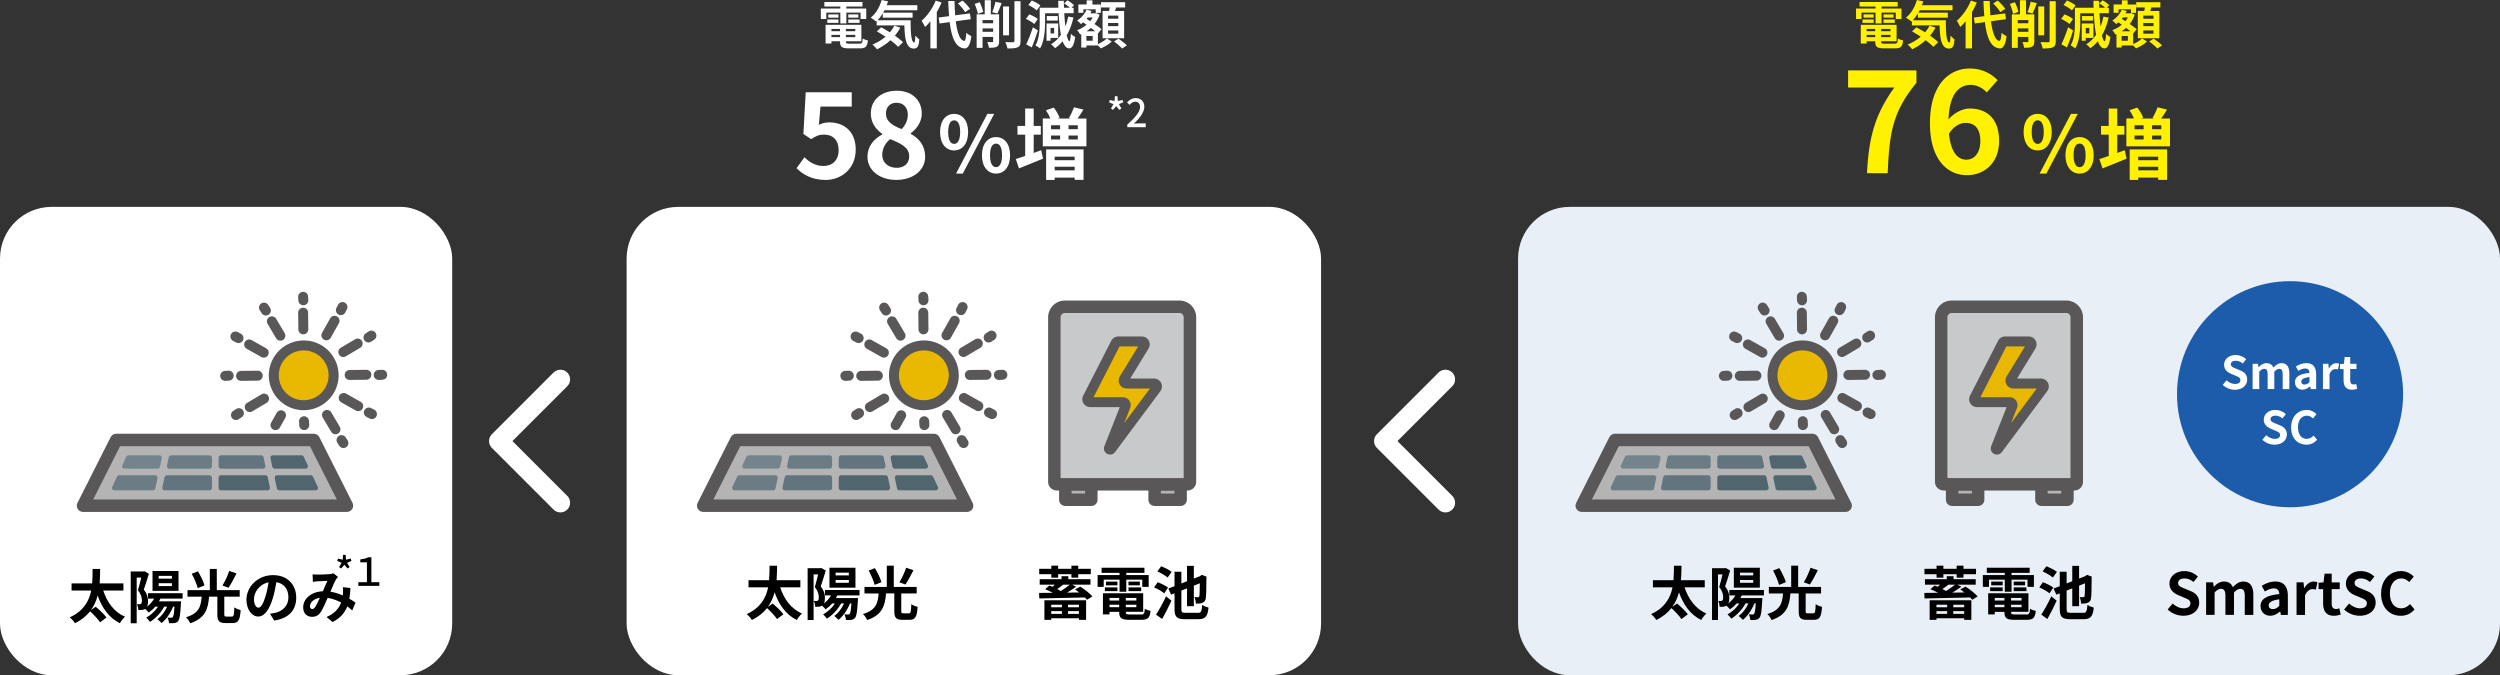
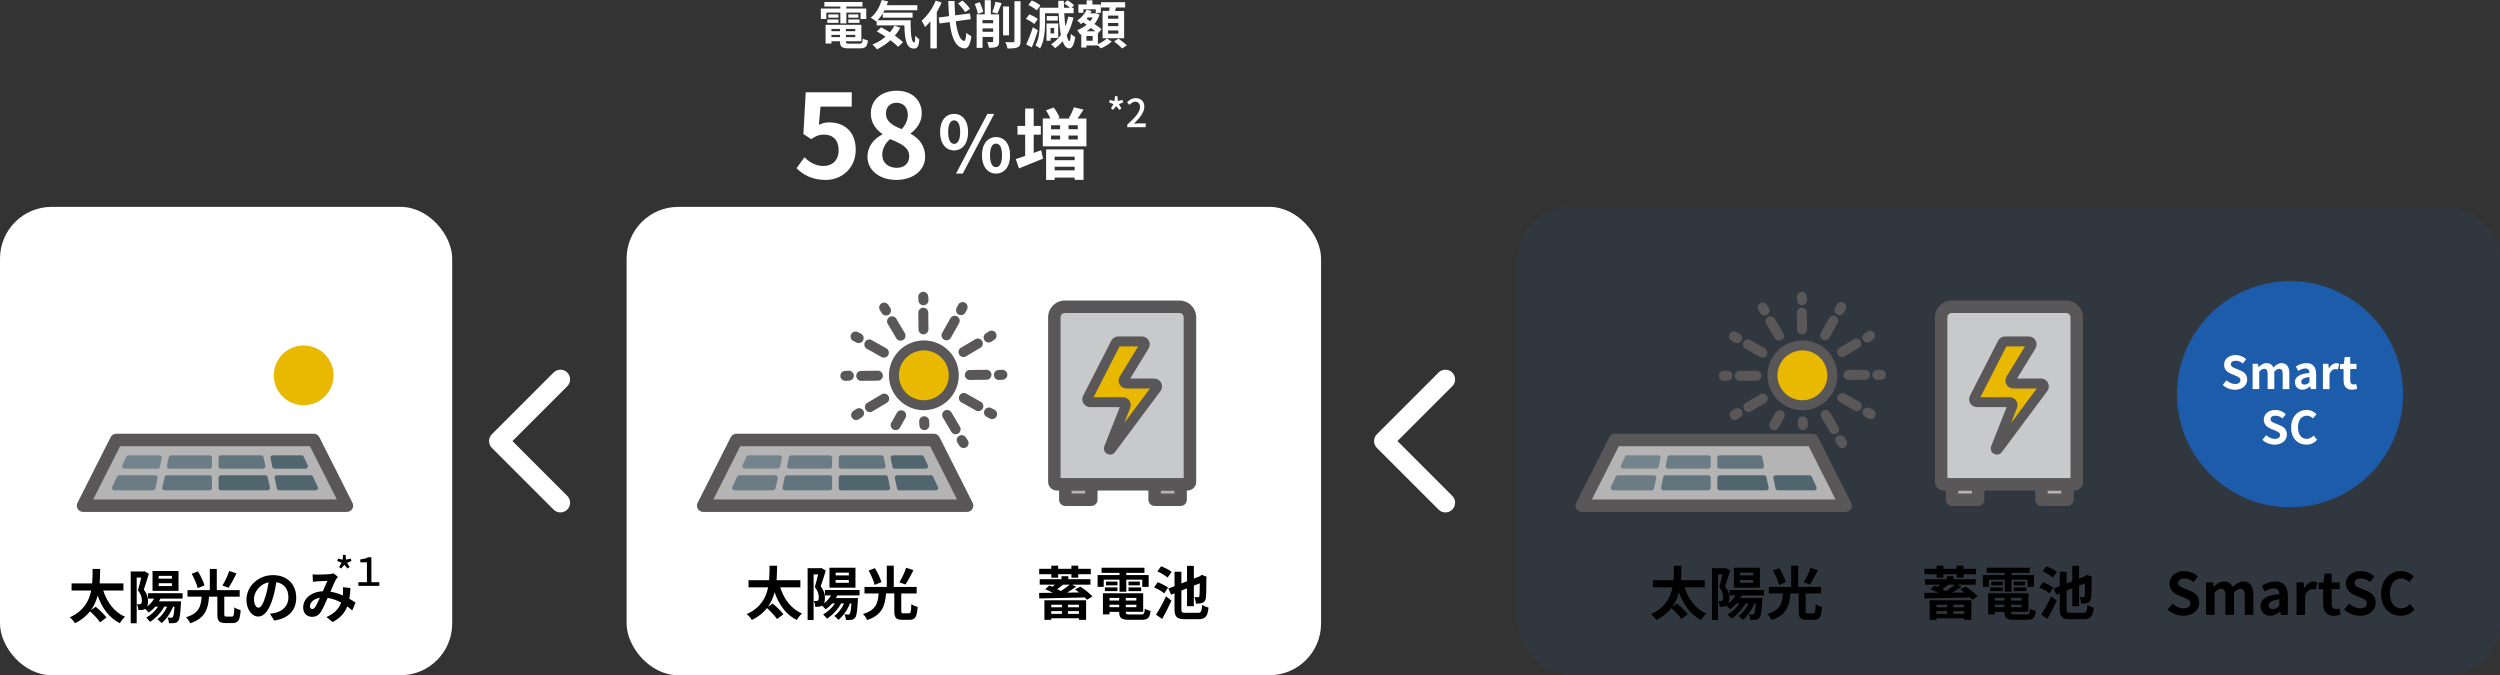
<svg xmlns="http://www.w3.org/2000/svg" id="_レイヤー_2" data-name="レイヤー_2" viewBox="0 0 774 209.05">
  <rect x="0" y="0" width="774" height="209.05" fill="#333333" stroke="none" />
  <defs>
    <style>.cls-1{fill:#51656f}.cls-2{fill:#e9b800}.cls-3{fill:#c8c9ca}.cls-4{fill:#1d5caa}.cls-5{fill:#62747e}.cls-6{fill:#fff}.cls-7{fill:none;stroke:#fff;stroke-linecap:round;stroke-linejoin:round;stroke-width:6px}.cls-8{fill:#6b7c85}.cls-10{fill:#74848c}.cls-11{fill:#b4b4b5}.cls-12{fill:#595757}.cls-13{fill:#fff100}</style>
  </defs>
  <g id="_レイヤー_1-2" data-name="レイヤー_1">
    <path d="M255.81 5.89h-1.68V2.64h6.04v-.61h-4.95V.62h11.8v1.41h-4.99v.61h6.16v3.25h-1.76V3.91h-4.4v3.33h-1.86V3.91h-4.35v1.98Zm10.26 7.62c.8 0 .94-.24 1.06-1.6.38.27 1.1.51 1.58.61-.22 1.92-.74 2.45-2.48 2.45h-3.36c-2.19 0-2.8-.46-2.8-2.14v-.05h-2.66v.7h-1.81V7.67h11.08v5.11h-4.79v.05c0 .59.18.69 1.15.69h3.03Zm-9.94-7.48h3.46v1.04h-3.46V6.03Zm3.46-.56h-3.15V4.45h3.15v1.02Zm-2.18 3.48v.7h2.66v-.7h-2.66Zm2.66 2.54v-.69h-2.66v.69h2.66Zm4.72-2.54h-2.9v.7h2.9v-.7Zm0 2.54v-.69h-2.9v.69h2.9Zm.96-7.04v1.02h-3.12V4.45h3.12Zm-3.12 1.58h3.49v1.04h-3.49V6.03ZM281.94 6.27c-.03 3.84.18 6.87 1.1 6.87.24-.02.3-.85.34-2.14.37.43.85.91 1.23 1.18-.14 2-.48 2.85-1.71 2.85-2.34 0-2.8-3.06-2.9-7.16h-8.58V6.54l-.14.13c-.37-.32-1.26-.93-1.73-1.2 1.59-1.2 2.79-3.27 3.41-5.47l1.98.42c-.13.4-.26.8-.4 1.18H284v1.58h-10.16c-.13.26-.27.51-.42.75h9.12v1.54h-9.24V4.13c-.5.82-1.04 1.54-1.62 2.15h10.24Zm-3.2 2.29c-.48.88-1.04 1.71-1.7 2.48 1.01.69 1.9 1.41 2.53 2.03l-1.52 1.44c-.56-.62-1.41-1.33-2.37-2.06-1.26 1.15-2.69 2.1-4.16 2.82-.3-.4-1.01-1.14-1.42-1.49 1.49-.58 2.87-1.41 4.05-2.42-.91-.61-1.84-1.17-2.69-1.65l1.36-1.25c.83.43 1.76.98 2.67 1.55.56-.64 1.02-1.33 1.41-2.06l1.84.61ZM291.52.78c-.42.98-.91 1.97-1.49 2.95v11.25h-1.98v-8.4c-.54.67-1.09 1.28-1.67 1.79-.18-.45-.72-1.47-1.06-1.94 1.73-1.47 3.41-3.83 4.37-6.24l1.82.59Zm4.39 5.8c.45 3.55 1.3 5.92 2.58 6.08.37.03.56-.77.69-2.54.35.42 1.2.9 1.55 1.09-.4 3.09-1.26 3.83-2.16 3.78-2.71-.26-3.97-3.27-4.54-8.15l-3.15.43-.27-1.84 3.23-.43c-.11-1.44-.21-3.01-.26-4.69h1.94c.03 1.57.1 3.07.21 4.43l4.56-.59.27 1.79-4.64.64Zm2.87-2.83c-.4-.75-1.36-1.87-2.19-2.69l1.42-.88c.85.77 1.84 1.82 2.31 2.58l-1.54.99ZM302.75 4.29c-.14-.82-.58-2.13-.99-3.07l1.55-.54c.46.94.91 2.19 1.09 3.01l-1.65.61Zm6.57 8.5c0 .88-.16 1.38-.74 1.68-.54.29-1.3.32-2.42.32-.06-.51-.29-1.3-.51-1.78.62.03 1.31.03 1.54.03.21-.02.29-.08.29-.29v-1.31h-3.28v3.38h-1.83V4.43h2.5V.06h1.89v4.37h2.56v8.36Zm-5.13-6.58v.99h3.28v-.99h-3.28Zm3.29 3.63V8.8h-3.28v1.04h3.28Zm-.29-6.05c.38-.9.8-2.26 1.01-3.25l1.89.42c-.42 1.17-.91 2.42-1.31 3.23l-1.58-.4Zm5.2 7.14h-1.84V2h1.84v8.93ZM315.96.37v12.31c0 1.12-.22 1.63-.88 1.95-.66.32-1.73.38-3.18.37-.08-.54-.37-1.42-.66-1.97 1.04.05 2.07.05 2.4.05.3-.02.43-.11.43-.42V.37h1.89ZM320.19 7.44c-.53-.51-1.67-1.18-2.56-1.58l1.04-1.41c.91.35 2.06.94 2.64 1.46l-1.12 1.54Zm1.14 1.97c-.54 1.76-1.23 3.67-1.89 5.27l-1.73-.94c.61-1.28 1.47-3.39 2.08-5.31l1.54.99Zm-.37-6.19c-.53-.53-1.67-1.25-2.59-1.66l1.07-1.41c.9.38 2.08 1.02 2.66 1.54l-1.14 1.54Zm11.38 2.21c-.48 2.08-1.17 3.92-2.08 5.49.26 1.12.53 1.79.82 1.81.22.02.38-.8.46-2.27.3.37 1.04.83 1.34.98-.4 2.91-1.18 3.54-1.84 3.54-.88-.02-1.55-.8-2.05-2.22-.69.83-1.47 1.55-2.34 2.16-.26-.32-.88-.93-1.25-1.22a9.945 9.945 0 0 0 3.06-2.93c-.35-1.78-.58-4.05-.7-6.67h-4.21v2.79c0 2.4-.22 5.89-1.57 8.13-.3-.3-1.02-.78-1.42-.96 1.22-2.06 1.33-5.01 1.33-7.17V2.4h5.79c-.03-.7-.05-1.42-.06-2.16h1.75c0 .74.02 1.46.05 2.16h1.81c-.46-.45-1.15-.98-1.78-1.34l1.02-.96c.72.4 1.63 1.04 2.05 1.54l-.78.77h.66v1.68h-2.9c.08 1.49.19 2.86.34 4.07.37-.93.66-1.94.88-3.03l1.63.3Zm-7.09 6.32v.86H324V7.26h3.62v4.48h-2.37Zm2.24-5.38h-3.41V4.98h3.41v1.39Zm-2.24 2.27v1.71h1.11V8.64h-1.11ZM339.91 13.65c1.06-.43 2.18-1.17 2.75-1.76l1.54.96c-.83.82-2.24 1.66-3.41 2.13-.21-.26-.56-.61-.88-.91h-3.55v.64h-1.6v-4.15l-.34.14c-.21-.42-.62-1.06-.96-1.36 1.06-.37 2.06-.94 2.95-1.68l-1.06-.74c-.22.19-.45.38-.69.54-.26-.3-.85-.88-1.2-1.1 1.25-.78 2.35-2 2.93-3.35l1.55.38c-.11.26-.22.5-.37.74h1.49l.29-.08 1.07.5a9.528 9.528 0 0 1-1.57 2.88c.85.58 1.63 1.15 2.16 1.6l-1.07 1.33-.03-.03v3.31Zm-4.5-9.68h-1.54V1.39h2.56V.1h1.78v1.3h2.61v2.58h-1.58v-1.1h-3.83v1.1Zm2.88 7.17h-1.94v1.47h1.94v-1.47Zm.8-1.47c-.4-.32-.88-.67-1.36-1.04-.42.38-.86.74-1.34 1.04h2.71Zm-2.34-4.26c-.11.14-.22.27-.34.42l1.11.72c.3-.35.56-.74.78-1.14h-1.55Zm6.62-2.02.19-1.09h-2.69V.69h7.48v1.62h-2.77c-.13.38-.26.75-.38 1.09h2.83v8.44h-6.67V3.39h2.02Zm2.86 1.43h-3.17v.98h3.17v-.98Zm0 2.29h-3.17v.98h3.17v-.98Zm0 2.32h-3.17v.99h3.17v-.99Zm.05 2.54c.85.59 2.02 1.47 2.59 2.08l-1.47.98c-.51-.61-1.63-1.55-2.5-2.19l1.38-.86Z" class="cls-6" />
-     <path d="M576.31 5.89h-1.68V2.64h6.04v-.61h-4.95V.62h11.8v1.41h-4.99v.61h6.16v3.25h-1.76V3.91h-4.4v3.33h-1.86V3.91h-4.35v1.98Zm10.26 7.62c.8 0 .94-.24 1.06-1.6.38.27 1.1.51 1.58.61-.22 1.92-.74 2.45-2.48 2.45h-3.36c-2.19 0-2.8-.46-2.8-2.14v-.05h-2.66v.7h-1.81V7.67h11.08v5.11h-4.79v.05c0 .59.18.69 1.15.69h3.03Zm-9.94-7.48h3.46v1.04h-3.46V6.03Zm3.46-.56h-3.15V4.45h3.15v1.02Zm-2.18 3.48v.7h2.66v-.7h-2.66Zm2.66 2.54v-.69h-2.66v.69h2.66Zm4.72-2.54h-2.9v.7h2.9v-.7Zm0 2.54v-.69h-2.9v.69h2.9Zm.96-7.04v1.02h-3.12V4.45h3.12Zm-3.12 1.58h3.49v1.04h-3.49V6.03ZM602.44 6.27c-.03 3.84.18 6.87 1.1 6.87.24-.02.3-.85.34-2.14.37.43.85.91 1.23 1.18-.14 2-.48 2.85-1.71 2.85-2.34 0-2.8-3.06-2.9-7.16h-8.58V6.54l-.14.13c-.37-.32-1.26-.93-1.73-1.2 1.59-1.2 2.79-3.27 3.41-5.47l1.98.42c-.13.4-.26.8-.4 1.18h9.46v1.58h-10.16c-.13.26-.27.51-.42.75h9.12v1.54h-9.24V4.13c-.5.82-1.04 1.54-1.62 2.15h10.24Zm-3.2 2.29c-.48.88-1.04 1.71-1.7 2.48 1.01.69 1.9 1.41 2.53 2.03l-1.52 1.44c-.56-.62-1.41-1.33-2.37-2.06-1.26 1.15-2.69 2.1-4.16 2.82-.3-.4-1.01-1.14-1.42-1.49 1.49-.58 2.87-1.41 4.05-2.42-.91-.61-1.84-1.17-2.69-1.65l1.36-1.25c.83.43 1.76.98 2.67 1.55.56-.64 1.02-1.33 1.41-2.06l1.84.61ZM612.02.78c-.42.98-.91 1.97-1.49 2.95v11.25h-1.98v-8.4c-.54.67-1.09 1.28-1.67 1.79-.18-.45-.72-1.47-1.06-1.94 1.73-1.47 3.41-3.83 4.37-6.24l1.82.59Zm4.39 5.8c.45 3.55 1.3 5.92 2.58 6.08.37.03.56-.77.69-2.54.35.42 1.2.9 1.55 1.09-.4 3.09-1.26 3.83-2.16 3.78-2.71-.26-3.97-3.27-4.54-8.15l-3.15.43-.27-1.84 3.23-.43c-.11-1.44-.21-3.01-.26-4.69h1.94c.03 1.57.1 3.07.21 4.43l4.56-.59.27 1.79-4.64.64Zm2.87-2.83c-.4-.75-1.36-1.87-2.19-2.69l1.42-.88c.85.77 1.84 1.82 2.31 2.58l-1.54.99ZM623.25 4.29c-.14-.82-.58-2.13-.99-3.07l1.55-.54c.46.94.91 2.19 1.09 3.01l-1.65.61Zm6.57 8.5c0 .88-.16 1.38-.74 1.68-.54.29-1.3.32-2.42.32-.06-.51-.29-1.3-.51-1.78.62.03 1.31.03 1.54.03.21-.02.29-.08.29-.29v-1.31h-3.28v3.38h-1.83V4.43h2.5V.06h1.89v4.37h2.56v8.36Zm-5.13-6.58v.99h3.28v-.99h-3.28Zm3.29 3.63V8.8h-3.28v1.04h3.28Zm-.29-6.05c.38-.9.8-2.26 1.01-3.25l1.89.42c-.42 1.17-.91 2.42-1.31 3.23l-1.58-.4Zm5.2 7.14h-1.84V2h1.84v8.93ZM636.46.37v12.31c0 1.12-.22 1.63-.88 1.95-.66.32-1.73.38-3.18.37-.08-.54-.37-1.42-.66-1.97 1.04.05 2.07.05 2.4.05.3-.02.43-.11.43-.42V.37h1.89ZM640.69 7.44c-.53-.51-1.67-1.18-2.56-1.58l1.04-1.41c.91.35 2.06.94 2.64 1.46l-1.12 1.54Zm1.14 1.97c-.54 1.76-1.23 3.67-1.89 5.27l-1.73-.94c.61-1.28 1.47-3.39 2.08-5.31l1.54.99Zm-.37-6.19c-.53-.53-1.67-1.25-2.59-1.66l1.07-1.41c.9.38 2.08 1.02 2.66 1.54l-1.14 1.54Zm11.38 2.21c-.48 2.08-1.17 3.92-2.08 5.49.26 1.12.53 1.79.82 1.81.22.02.38-.8.46-2.27.3.37 1.04.83 1.34.98-.4 2.91-1.18 3.54-1.84 3.54-.88-.02-1.55-.8-2.05-2.22-.69.83-1.47 1.55-2.34 2.16-.26-.32-.88-.93-1.25-1.22a9.945 9.945 0 0 0 3.06-2.93c-.35-1.78-.58-4.05-.7-6.67h-4.21v2.79c0 2.4-.22 5.89-1.57 8.13-.3-.3-1.02-.78-1.42-.96 1.22-2.06 1.33-5.01 1.33-7.17V2.4h5.79c-.03-.7-.05-1.42-.06-2.16h1.75c0 .74.02 1.46.05 2.16h1.81c-.46-.45-1.15-.98-1.78-1.34l1.02-.96c.72.4 1.63 1.04 2.05 1.54l-.78.77h.66v1.68H650c.08 1.49.19 2.86.34 4.07.37-.93.66-1.94.88-3.03l1.63.3Zm-7.09 6.32v.86h-1.25V7.26h3.62v4.48h-2.37Zm2.24-5.38h-3.41V4.98h3.41v1.39Zm-2.24 2.27v1.71h1.11V8.64h-1.11ZM660.41 13.65c1.06-.43 2.18-1.17 2.75-1.76l1.54.96c-.83.82-2.24 1.66-3.41 2.13-.21-.26-.56-.61-.88-.91h-3.55v.64h-1.6v-4.15l-.34.14c-.21-.42-.62-1.06-.96-1.36 1.06-.37 2.06-.94 2.95-1.68l-1.06-.74c-.22.19-.45.38-.69.54-.26-.3-.85-.88-1.2-1.1 1.25-.78 2.35-2 2.93-3.35l1.55.38c-.11.26-.22.5-.37.74h1.49l.29-.08 1.07.5a9.528 9.528 0 0 1-1.57 2.88c.85.58 1.63 1.15 2.16 1.6l-1.07 1.33-.03-.03v3.31Zm-4.5-9.68h-1.54V1.39h2.56V.1h1.78v1.3h2.61v2.58h-1.58v-1.1h-3.83v1.1Zm2.88 7.17h-1.94v1.47h1.94v-1.47Zm.8-1.47c-.4-.32-.88-.67-1.36-1.04-.42.38-.86.74-1.34 1.04h2.71Zm-2.34-4.26c-.11.14-.22.27-.34.42l1.11.72c.3-.35.56-.74.78-1.14h-1.55Zm6.62-2.02.19-1.09h-2.69V.69h7.48v1.62h-2.77c-.13.38-.26.75-.38 1.09h2.83v8.44h-6.67V3.39h2.02Zm2.86 1.43h-3.17v.98h3.17v-.98Zm0 2.29h-3.17v.98h3.17v-.98Zm0 2.32h-3.17v.99h3.17v-.99Zm.05 2.54c.85.59 2.02 1.47 2.59 2.08l-1.47.98c-.51-.61-1.63-1.55-2.5-2.19l1.38-.86ZM586.49 27.09h-14.32V21.8h21.16v3.83c-7.4 9.03-8.38 15.52-8.9 27.99h-6.41c.56-11.05 2.41-18.1 8.47-26.53ZM615.08 28.6c-1.12-1.29-3.05-2.32-4.9-2.32-3.65 0-6.66 2.75-6.92 10.71 1.72-2.11 4.47-3.4 6.54-3.4 5.33 0 9.12 3.18 9.12 10.02s-4.56 10.62-9.97 10.62c-6.06 0-11.44-4.86-11.44-16.08 0-11.87 5.89-16.94 12.3-16.94 3.87 0 6.71 1.63 8.64 3.61l-3.35 3.78Zm-1.98 15c0-3.78-1.76-5.55-4.51-5.55-1.72 0-3.61.9-5.2 3.35.6 5.8 2.75 8.04 5.42 8.04 2.36 0 4.3-1.98 4.3-5.85ZM626.52 40.88c0-3.58 1.8-5.62 4.34-5.62s4.34 2.04 4.34 5.62-1.78 5.69-4.34 5.69-4.34-2.11-4.34-5.69Zm6.22 0c0-2.62-.82-3.62-1.87-3.62s-1.85 1.01-1.85 3.62.82 3.67 1.85 3.67 1.87-1.06 1.87-3.67Zm8.42-5.62h2.11l-9.72 18.48h-2.09l9.7-18.48Zm-1.68 12.82c0-3.58 1.82-5.64 4.37-5.64s4.34 2.06 4.34 5.64-1.8 5.66-4.34 5.66-4.37-2.11-4.37-5.66Zm6.22 0c0-2.64-.79-3.62-1.85-3.62s-1.87.98-1.87 3.62.82 3.67 1.87 3.67 1.85-1.08 1.85-3.67ZM655.49 47.36c.77-.29 1.56-.58 2.33-.86l.58 2.62c-2.52 1.03-5.28 2.16-7.46 3.02l-.98-2.9c.82-.24 1.8-.58 2.9-.96V41.7h-2.38v-2.71h2.38v-5.38h2.64v5.38h2.21v2.71h-2.21v5.66Zm16.34-10.68v8.62h-13.51v-8.62h2.35c-.34-.79-.86-1.78-1.37-2.54l2.42-.84c.74.96 1.49 2.28 1.8 3.17l-.6.22h4.01l-.53-.17c.58-.91 1.22-2.3 1.58-3.31l2.93.72c-.62 1.01-1.25 1.97-1.82 2.76h2.74Zm-12.48 9.57h11.59v9.43h-2.76v-.7h-6.19v.72h-2.64v-9.46Zm1.51-7.46v1.22h2.81v-1.22h-2.81Zm0 4.39h2.81v-1.22h-2.81v1.22Zm1.13 5.33v1.08h6.19v-1.08h-6.19Zm6.2 4.22v-1.1H662v1.1h6.19Zm.95-13.94h-2.86v1.22h2.86v-1.22Zm0 3.17h-2.86v1.22h2.86v-1.22Z" class="cls-13" />
    <path d="m173.5 155.64-19.09-19.09 19.09-19.09M447.5 155.64l-19.09-19.09 19.09-19.09" class="cls-7" />
    <rect width="140" height="145" y="64.05" class="cls-6" rx="16" ry="16" />
    <path d="M31.96 182.83c1.19 3.64 3.38 6.66 6.75 8.12-.54.47-1.26 1.37-1.6 2-3.38-1.69-5.49-4.7-6.88-8.57-.41 1.57-1.06 3.11-2.07 4.5l1.48-1.03c1.13.95 2.65 2.38 3.33 3.33l-1.98 1.48c-.61-.94-1.96-2.36-3.1-3.4-1.12 1.42-2.63 2.7-4.7 3.69-.32-.59-.99-1.35-1.6-1.82 4.3-1.93 6-5.06 6.64-8.3h-6.07v-2.21h6.37c.14-1.57.13-3.1.14-4.47h2.34c-.02 1.39-.04 2.9-.16 4.47h7.36v2.21h-6.27ZM49.67 185.32c-.13.29-.29.58-.45.85h6.84l-.05.72c-.18 3.46-.41 4.88-.86 5.38-.32.41-.67.54-1.1.63-.4.05-1.04.07-1.73.05-.02-.56-.22-1.3-.47-1.76.5.05.92.07 1.15.07s.36-.04.5-.22c.22-.25.38-1.12.52-3.22h-.43c-.83 2.07-2.11 3.89-3.55 5.08-.29-.32-.95-.9-1.31-1.19 1.26-.92 2.32-2.32 3.01-3.89h-.9c-1.04 1.94-2.7 3.64-4.39 4.72-.25-.32-.83-1.03-1.17-1.33 1.44-.79 2.75-2 3.64-3.38h-.86c-.61.72-1.3 1.33-2.02 1.82-.23-.29-.72-.79-1.1-1.13-.27.16-.58.25-.95.32-.31.04-.72.05-1.15.04-.02-.5-.18-1.31-.47-1.82.32.02.58.02.79.02.2-.02.36-.05.5-.16.2-.14.27-.5.27-1.01 0-.83-.23-1.94-1.24-3.15.36-1.13.74-2.7 1.03-3.93h-1.4v14.13h-1.85v-16.04h3.91l.31-.09 1.4.81c-.47 1.53-1.06 3.49-1.57 4.9 1.08 1.37 1.31 2.57 1.31 3.62 0 .68-.09 1.22-.27 1.64.86-.68 1.62-1.51 2.16-2.47h-1.89v-1.67h10.71v1.67h-6.86Zm5.6-2.38h-8.05v-6.16h8.05v6.16Zm-2.05-4.65h-4.09v.86h4.09v-.86Zm0 2.27h-4.09v.88h4.09v-.88ZM71.79 190.88c.58 0 .68-.4.76-2.84.47.36 1.4.72 1.96.86-.22 3.15-.76 4-2.54 4h-2.14c-2.04 0-2.54-.68-2.54-2.74v-5.44h-2.56c-.31 3.78-1.13 6.66-5.85 8.25-.23-.58-.81-1.44-1.3-1.87 4.12-1.22 4.61-3.44 4.86-6.37h-4.39v-2.02h6.91v-6.57h2.16v6.57h7.09v2.02h-4.77v5.42c0 .63.09.74.68.74h1.66Zm-10.58-8.8c-.27-1.17-1.08-3.02-1.85-4.45l1.93-.74c.81 1.35 1.71 3.13 2.02 4.36l-2.09.83Zm12.01-4.54c-.81 1.6-1.71 3.33-2.48 4.43l-1.87-.7c.76-1.21 1.64-3.08 2.09-4.5l2.27.77ZM83.58 190.02c.68-.09 1.19-.18 1.66-.29 2.29-.54 4.05-2.18 4.05-4.77s-1.33-4.3-3.73-4.72c-.25 1.51-.56 3.17-1.06 4.84-1.06 3.6-2.61 5.8-4.56 5.8s-3.64-2.18-3.64-5.19c0-4.11 3.58-7.63 8.21-7.63s7.2 3.08 7.2 6.97-2.3 6.41-6.81 7.09l-1.33-2.11Zm-1.38-5.41c.41-1.31.74-2.84.95-4.32-2.95.61-4.52 3.21-4.52 5.17 0 1.8.72 2.68 1.39 2.68.74 0 1.46-1.12 2.18-3.53ZM109.04 188.99c-.47-.41-.99-.85-1.53-1.24-.79 2.02-2.14 3.58-4.52 4.83l-1.91-1.55c2.7-1.15 3.94-2.86 4.54-4.48-1.26-.68-2.67-1.22-4.18-1.44-.67 1.53-1.44 3.3-2.07 4.29-.7 1.08-1.55 1.57-2.77 1.57-1.57 0-2.74-1.08-2.74-2.88 0-2.75 2.5-4.88 6.09-5.04.5-1.15 1.01-2.36 1.42-3.21-.7.02-2.23.07-3.04.13-.38.02-1.01.09-1.46.16l-.09-2.3c.47.05 1.08.07 1.48.07 1.01 0 2.92-.07 3.75-.14.43-.04.9-.14 1.21-.27l1.42 1.12c-.25.27-.45.5-.59.76-.47.76-1.12 2.3-1.75 3.82 1.39.22 2.68.65 3.83 1.15.02-.22.04-.41.05-.61.04-.68.05-1.37-.02-1.94l2.34.27c-.07 1.19-.16 2.3-.34 3.31.74.41 1.39.85 1.91 1.19l-1.03 2.47Zm-10.02-3.91c-1.98.31-3.06 1.51-3.06 2.63 0 .5.31.85.67.85s.61-.16.94-.61c.45-.67.95-1.76 1.46-2.86Z" />
    <circle cx="94.02" cy="116.2" r="9.25" class="cls-2" transform="rotate(-23 94.034 116.206)" />
-     <path d="M94.01 127c-1.34 0-2.71-.25-4.03-.79a10.72 10.72 0 0 1-5.89-5.79 10.705 10.705 0 0 1-.07-8.26c2.23-5.52 8.53-8.2 14.06-5.97a10.72 10.72 0 0 1 5.89 5.79c1.13 2.65 1.15 5.59.07 8.26-1.7 4.2-5.75 6.75-10.02 6.75Zm.02-18.51c-3.05 0-5.95 1.82-7.16 4.82-.77 1.91-.75 4.01.05 5.9.8 1.9 2.3 3.37 4.21 4.14 3.94 1.59 8.45-.32 10.04-4.26.77-1.91.75-4.01-.05-5.9-.8-1.9-2.3-3.37-4.21-4.14-.94-.38-1.92-.56-2.88-.56Zm-8.59 4.24ZM93.91 103.51c-.84 0-1.53-.68-1.54-1.52l-.06-5.16c0-.85.67-1.55 1.52-1.56.86-.02 1.55.67 1.56 1.52l.06 5.16c0 .85-.67 1.55-1.52 1.56h-.02ZM93.91 94.51c-.81 0-1.49-.64-1.54-1.46l-.06-1.08a1.542 1.542 0 0 1 3.08-.16l.06 1.08c.05.85-.61 1.58-1.46 1.62h-.08ZM86.81 105.47c-.53 0-1.04-.27-1.33-.76l-2.63-4.44c-.43-.73-.19-1.68.54-2.11.73-.43 1.68-.19 2.11.54l2.63 4.44c.43.73.19 1.68-.54 2.11-.25.15-.52.22-.78.22ZM82.32 97.68c-.5 0-1-.25-1.29-.7l-.59-.91c-.46-.71-.26-1.67.45-2.13.71-.46 1.67-.26 2.13.45l.59.91c.46.71.26 1.67-.45 2.13-.26.17-.55.25-.84.25ZM81.64 110.72c-.26 0-.52-.06-.75-.2l-4.5-2.53a1.544 1.544 0 0 1-.59-2.1c.42-.74 1.36-1.01 2.1-.59l4.5 2.53a1.544 1.544 0 0 1-.76 2.89ZM73.85 106.22c-.23 0-.47-.05-.7-.17l-.96-.49a1.545 1.545 0 0 1-.68-2.07c.39-.76 1.31-1.06 2.07-.68l.96.49c.76.39 1.06 1.31.68 2.07-.27.54-.81.84-1.38.84ZM74.63 117.91c-.84 0-1.53-.68-1.54-1.52 0-.85.67-1.55 1.52-1.56l5.16-.06c.84-.02 1.55.67 1.56 1.52 0 .85-.67 1.55-1.52 1.56l-5.16.06h-.02ZM69.72 117.91c-.81 0-1.49-.64-1.54-1.46-.05-.85.61-1.58 1.46-1.62l1.08-.06c.84-.04 1.58.61 1.62 1.46.05.85-.61 1.58-1.46 1.62l-1.08.06h-.08ZM77.32 127.58a1.544 1.544 0 0 1-.79-2.87l4.44-2.63c.73-.43 1.68-.19 2.11.54.43.73.19 1.68-.54 2.11l-4.44 2.63c-.25.15-.52.22-.78.22ZM73.06 130.04c-.5 0-1-.25-1.29-.7-.46-.71-.26-1.67.45-2.13l.91-.59c.71-.46 1.67-.26 2.13.45.46.71.26 1.67-.45 2.13l-.91.59c-.26.17-.55.25-.84.25ZM85.29 133.16c-.26 0-.52-.06-.75-.2a1.544 1.544 0 0 1-.59-2.1l1.71-3.04c.42-.74 1.36-1.01 2.1-.59.74.42 1.01 1.36.59 2.1l-1.71 3.04c-.28.5-.81.79-1.35.79ZM94.19 133.16c-.82 0-1.5-.64-1.54-1.47l-.06-1.19a1.55 1.55 0 0 1 1.46-1.62c.84-.04 1.57.61 1.62 1.46l.06 1.19c.04.85-.61 1.57-1.46 1.62h-.08ZM103.87 134.45c-.53 0-1.04-.27-1.33-.76l-2.63-4.44c-.43-.73-.19-1.68.54-2.11.73-.43 1.68-.19 2.11.54l2.63 4.44c.43.73.19 1.68-.54 2.11-.25.15-.52.22-.78.22ZM106.33 138.71c-.5 0-1-.25-1.29-.7l-.59-.91c-.46-.71-.26-1.67.45-2.13.71-.46 1.67-.26 2.13.45l.59.91c.46.71.26 1.67-.45 2.13-.26.17-.55.25-.84.25ZM110.9 127.29c-.26 0-.52-.06-.75-.2l-4.5-2.53c-.74-.42-1.01-1.36-.59-2.1s1.36-1.01 2.1-.59l4.5 2.53a1.544 1.544 0 0 1-.76 2.89ZM115.16 129.75c-.23 0-.47-.05-.7-.17l-.96-.49a1.545 1.545 0 0 1-.68-2.07c.39-.76 1.31-1.06 2.07-.68l.96.49c.76.39 1.06 1.31.68 2.07-.27.54-.81.84-1.38.84ZM108.26 117.63c-.84 0-1.53-.68-1.54-1.52 0-.85.67-1.55 1.52-1.56l5.16-.06c.84-.02 1.55.67 1.56 1.52 0 .85-.67 1.55-1.52 1.56l-5.16.06h-.02ZM117.25 117.63c-.81 0-1.49-.64-1.54-1.46-.05-.85.61-1.58 1.46-1.62l1.08-.06c.84-.04 1.58.61 1.62 1.46.05.85-.61 1.58-1.46 1.62l-1.08.06h-.08ZM106.3 110.53a1.544 1.544 0 0 1-.79-2.87l4.44-2.63c.73-.43 1.68-.19 2.11.54.43.73.19 1.68-.54 2.11l-4.44 2.63c-.25.15-.52.22-.78.22ZM114.08 106.03c-.5 0-1-.25-1.29-.7-.46-.71-.26-1.67.45-2.13l.91-.59c.71-.46 1.67-.26 2.13.45.46.71.26 1.67-.45 2.13l-.91.59c-.26.17-.55.25-.84.25ZM101.04 105.36c-.26 0-.52-.06-.75-.2a1.544 1.544 0 0 1-.59-2.1l2.53-4.5c.42-.74 1.36-1.01 2.1-.59.74.42 1.01 1.36.59 2.1l-2.53 4.5c-.28.5-.81.79-1.35.79ZM105.54 97.57a1.545 1.545 0 0 1-1.38-2.24l.49-.96c.39-.76 1.32-1.06 2.07-.68.76.39 1.06 1.31.68 2.07l-.49.96c-.27.54-.81.84-1.38.84Z" class="cls-12" />
    <path d="M107.42 156.56H25.7l10.29-20.35h61.15l10.28 20.35z" class="cls-11" />
    <path d="M107.42 158.49H25.7c-.67 0-1.29-.35-1.64-.92-.35-.57-.38-1.28-.08-1.88l10.28-20.35c.33-.65.99-1.06 1.72-1.06h61.16c.73 0 1.39.41 1.72 1.06l10.28 20.35c.3.6.27 1.31-.08 1.88-.35.57-.97.92-1.64.92Zm-78.58-3.85h75.45l-8.33-16.5H37.18l-8.33 16.5Z" class="cls-12" />
    <path d="M64.89 140.98H52.96c-.34 0-.64.24-.71.58l-.56 2.66c-.1.45.25.88.71.88h12.49c.4 0 .73-.33.73-.73v-2.66c0-.4-.33-.73-.73-.73Z" class="cls-8" />
    <path d="M85.02 145.09h9.58c.53 0 .89-.55.66-1.04l-1.24-2.66a.726.726 0 0 0-.66-.42h-8.9c-.46 0-.81.43-.71.88l.56 2.66c.07.34.37.58.71.58Z" class="cls-1" />
    <path d="M68.41 145.09h13.03c.46 0 .81-.43.71-.88l-.56-2.66a.727.727 0 0 0-.71-.58H68.41c-.4 0-.73.33-.73.73v2.66c0 .4.33.73.73.73ZM65.62 151.07v-3.19c0-.4-.33-.73-.73-.73H51.65c-.34 0-.64.24-.71.58l-.67 3.19c-.1.45.25.88.71.88h13.91c.4 0 .73-.33.73-.73Z" class="cls-5" />
    <path d="M82.18 147.15H68.41c-.4 0-.73.33-.73.73v3.19c0 .4.33.73.73.73h14.44c.46 0 .81-.43.71-.88l-.67-3.19a.727.727 0 0 0-.71-.58ZM85.05 148.03l.67 3.19c.07.34.37.58.71.58h11.29c.53 0 .89-.55.66-1.04l-1.49-3.19a.726.726 0 0 0-.66-.42H85.76c-.46 0-.81.43-.71.88Z" class="cls-1" />
    <path d="M48.07 147.15H36.89c-.28 0-.54.16-.66.42l-1.49 3.19c-.23.48.13 1.04.66 1.04h11.99c.34 0 .64-.24.71-.58l.67-3.19c.1-.45-.25-.88-.71-.88Z" class="cls-8" />
    <path d="m49.52 144.51.56-2.66c.1-.45-.25-.88-.71-.88h-9.61c-.28 0-.54.16-.66.42l-1.24 2.66c-.23.48.13 1.04.66 1.04H48.8c.34 0 .64-.24.71-.58Z" class="cls-10" />
    <rect width="215" height="145" x="194" y="64.05" class="cls-6" rx="16" ry="16" />
    <path d="M241.54 181.83c1.19 3.64 3.38 6.66 6.75 8.12-.54.47-1.26 1.37-1.6 2-3.39-1.69-5.49-4.7-6.88-8.57-.41 1.57-1.06 3.11-2.07 4.5l1.48-1.03c1.13.95 2.65 2.38 3.33 3.33l-1.98 1.48c-.61-.94-1.96-2.36-3.1-3.4-1.12 1.42-2.63 2.7-4.7 3.69-.32-.59-.99-1.35-1.6-1.82 4.3-1.93 6-5.06 6.64-8.3h-6.07v-2.21h6.37c.14-1.57.13-3.1.14-4.47h2.34c-.02 1.39-.04 2.9-.16 4.47h7.36v2.21h-6.27ZM259.25 184.32c-.13.29-.29.58-.45.85h6.84l-.05.72c-.18 3.46-.41 4.88-.87 5.38-.32.41-.67.54-1.1.63-.4.05-1.04.07-1.73.05-.02-.56-.22-1.3-.47-1.76.5.05.92.07 1.15.07s.36-.04.5-.22c.22-.25.38-1.12.52-3.22h-.43c-.83 2.07-2.11 3.89-3.55 5.08-.29-.32-.95-.9-1.31-1.19 1.26-.92 2.32-2.32 3.01-3.89h-.9c-1.04 1.94-2.7 3.64-4.39 4.72-.25-.32-.83-1.03-1.17-1.33 1.44-.79 2.76-2 3.64-3.38h-.86c-.61.72-1.3 1.33-2.02 1.82-.23-.29-.72-.79-1.1-1.13-.27.16-.58.25-.95.32-.31.04-.72.05-1.15.04-.02-.5-.18-1.31-.47-1.82.32.02.58.02.79.02.2-.02.36-.05.5-.16.2-.14.27-.5.27-1.01 0-.83-.23-1.94-1.24-3.15.36-1.13.74-2.7 1.03-3.93h-1.4v14.13h-1.85v-16.04h3.91l.31-.09 1.4.81c-.47 1.53-1.06 3.49-1.57 4.9 1.08 1.37 1.31 2.57 1.31 3.62 0 .68-.09 1.22-.27 1.64.86-.68 1.62-1.51 2.16-2.47h-1.89v-1.67h10.71v1.67h-6.86Zm5.6-2.38h-8.05v-6.16h8.05v6.16Zm-2.05-4.65h-4.09v.86h4.09v-.86Zm0 2.27h-4.09v.88h4.09v-.88ZM281.38 189.88c.58 0 .68-.4.76-2.84.47.36 1.4.72 1.96.86-.22 3.15-.76 4-2.54 4h-2.14c-2.04 0-2.54-.68-2.54-2.74v-5.44h-2.56c-.31 3.78-1.13 6.66-5.85 8.25-.23-.58-.81-1.44-1.3-1.87 4.12-1.22 4.61-3.44 4.86-6.37h-4.39v-2.02h6.91v-6.57h2.16v6.57h7.09v2.02h-4.77v5.42c0 .63.09.74.69.74h1.66Zm-10.59-8.8c-.27-1.17-1.08-3.02-1.85-4.45l1.93-.74c.81 1.35 1.71 3.13 2.02 4.36l-2.09.83Zm12.01-4.54c-.81 1.6-1.71 3.33-2.48 4.43l-1.87-.7c.76-1.21 1.64-3.08 2.09-4.5l2.27.77ZM334.46 181.63c1.39.83 2.95 2.14 3.75 3.02l-1.67 1.04c-.18-.22-.4-.47-.65-.72-5.1.14-10.55.25-14.12.31l-.07-1.71c1.22 0 2.67-.02 4.25-.04-.76-.41-1.6-.81-2.36-1.1l1.28-1.15c.31.11.63.25.95.38.25-.2.52-.43.79-.65h-4.72v-1.69h6.75v-.92h2.11v.92h6.86v1.69h-5.71l1.28.63c-.85.63-1.84 1.26-2.83 1.84l3.78-.05c-.43-.34-.88-.68-1.3-.95l1.62-.85Zm-8.97-3.85h-3.75v-1.69h3.75v-.95h2.11v.95h4.11v-.95h2.11v.95h3.89v1.69h-3.89v1.06h-2.11v-1.06h-4.11v1.06h-2.11v-1.06Zm-2.14 8.07h12.91v6.07h-2.21v-.5h-8.59v.5h-2.11v-6.07Zm2.11 1.38v.77h3.31v-.77h-3.31Zm3.31 2.83v-.85h-3.31v.85h3.31Zm.36-9.04c-.59.49-1.24.95-1.82 1.35.4.2.77.41 1.12.61 1.01-.63 2.02-1.33 2.77-1.96h-2.07Zm4.91 6.21h-3.38v.77h3.38v-.77Zm0 2.83v-.85h-3.38v.85h3.38ZM341.71 181.69h-1.89v-3.66h6.79v-.68h-5.56v-1.58h13.27v1.58h-5.62v.68h6.93v3.66h-1.98v-2.23h-4.95v3.75h-2.09v-3.75h-4.9v2.23Zm11.54 8.57c.9 0 1.06-.27 1.19-1.8.43.31 1.24.58 1.78.68-.25 2.16-.83 2.75-2.79 2.75h-3.78c-2.47 0-3.15-.52-3.15-2.41v-.05h-2.99v.79h-2.04v-6.54h12.46v5.74h-5.38v.05c0 .67.2.77 1.3.77h3.4Zm-11.18-8.41h3.89v1.17h-3.89v-1.17Zm3.89-.63h-3.55v-1.15h3.55v1.15Zm-2.45 3.91v.79h2.99v-.79h-2.99Zm2.99 2.86v-.77h-2.99v.77h2.99Zm5.31-2.86h-3.26v.79h3.26v-.79Zm0 2.86v-.77h-3.26v.77h3.26Zm1.08-7.92v1.15h-3.51v-1.15h3.51Zm-3.51 1.78h3.93v1.17h-3.93v-1.17ZM360.45 183.69c-.67-.58-2.05-1.37-3.15-1.82l1.12-1.62c1.06.4 2.5 1.1 3.21 1.67l-1.17 1.76Zm-2.54 6.6c.88-1.35 2.14-3.58 3.1-5.67l1.67 1.35c-.86 1.89-1.89 3.93-2.88 5.67l-1.89-1.35Zm3.58-11.48c-.65-.59-2.07-1.42-3.17-1.91l1.17-1.58c1.1.43 2.54 1.15 3.26 1.73l-1.26 1.76Zm9.31 10.94c1.06 0 1.24-.43 1.4-2.45.5.32 1.37.68 1.96.81-.27 2.68-.94 3.6-3.21 3.6h-4.03c-2.56 0-3.29-.68-3.29-3.22v-4.79l-1.06.41-.85-1.89 1.91-.74v-4.47h2.12v3.62l1.75-.67v-4.77h2.11v3.94l1.89-.74.18-.13.38-.29 1.51.58-.07.32c-.02 3.17-.05 5.31-.16 6.09-.07.92-.41 1.39-1.01 1.64-.56.27-1.42.29-2.07.29-.04-.63-.23-1.53-.47-2.02.38.02.88.02 1.1.02.23 0 .38-.05.45-.41.05-.32.09-1.49.11-3.89l-1.84.72v6.36h-2.11v-5.51l-1.75.68v5.65c0 1.08.18 1.24 1.35 1.24h3.69Z" />
    <circle cx="286.02" cy="116.2" r="9.25" class="cls-2" transform="rotate(-23 286.032 116.213)" />
    <path d="M286.01 127c-1.34 0-2.71-.25-4.03-.79a10.72 10.72 0 0 1-5.89-5.79 10.705 10.705 0 0 1-.07-8.26c2.23-5.52 8.53-8.2 14.06-5.97a10.72 10.72 0 0 1 5.89 5.79c1.13 2.65 1.15 5.59.07 8.26-1.7 4.2-5.75 6.75-10.02 6.75Zm.02-18.51c-3.05 0-5.95 1.82-7.16 4.82-.77 1.91-.75 4.01.05 5.9.8 1.9 2.3 3.37 4.21 4.14 3.94 1.59 8.45-.32 10.04-4.26.77-1.91.75-4.01-.05-5.9-.8-1.9-2.3-3.37-4.21-4.14-.94-.38-1.92-.56-2.88-.56Zm-8.59 4.24ZM285.91 103.51c-.84 0-1.53-.68-1.54-1.52l-.06-5.16c0-.85.67-1.55 1.52-1.56.86-.02 1.55.67 1.56 1.52l.06 5.16c0 .85-.67 1.55-1.52 1.56h-.02ZM285.91 94.51c-.81 0-1.49-.64-1.54-1.46l-.06-1.08a1.542 1.542 0 0 1 3.08-.16l.06 1.08c.05.85-.61 1.58-1.46 1.62h-.08ZM278.81 105.47c-.53 0-1.04-.27-1.33-.76l-2.63-4.44c-.43-.73-.19-1.68.54-2.11.73-.43 1.68-.19 2.11.54l2.63 4.44c.43.73.19 1.68-.54 2.11-.25.15-.52.22-.78.22ZM274.32 97.68c-.5 0-1-.25-1.29-.7l-.59-.91c-.46-.71-.26-1.67.45-2.13.71-.46 1.67-.26 2.13.45l.59.91c.46.71.26 1.67-.45 2.13-.26.17-.55.25-.84.25ZM273.64 110.72c-.26 0-.52-.06-.75-.2l-4.5-2.53a1.544 1.544 0 0 1-.59-2.1c.42-.74 1.36-1.01 2.1-.59l4.5 2.53a1.544 1.544 0 0 1-.76 2.89ZM265.85 106.22c-.23 0-.47-.05-.7-.17l-.96-.49a1.545 1.545 0 0 1-.68-2.07c.39-.76 1.31-1.06 2.07-.68l.96.49c.76.39 1.06 1.31.68 2.07-.27.54-.81.84-1.38.84ZM266.63 117.91c-.84 0-1.53-.68-1.54-1.52 0-.85.67-1.55 1.52-1.56l5.16-.06c.84-.02 1.55.67 1.56 1.52 0 .85-.67 1.55-1.52 1.56l-5.16.06h-.02ZM261.72 117.91c-.81 0-1.49-.64-1.54-1.46-.05-.85.61-1.58 1.46-1.62l1.08-.06c.84-.04 1.58.61 1.62 1.46.05.85-.61 1.58-1.46 1.62l-1.08.06h-.08ZM269.32 127.58a1.544 1.544 0 0 1-.79-2.87l4.44-2.63c.73-.43 1.68-.19 2.11.54.43.73.19 1.68-.54 2.11l-4.44 2.63c-.25.15-.52.22-.78.22ZM265.06 130.04c-.5 0-1-.25-1.29-.7-.46-.71-.26-1.67.45-2.13l.91-.59c.71-.46 1.67-.26 2.13.45.46.71.26 1.67-.45 2.13l-.91.59c-.26.17-.55.25-.84.25ZM277.29 133.16c-.26 0-.52-.06-.75-.2a1.544 1.544 0 0 1-.59-2.1l1.71-3.04c.42-.74 1.36-1.01 2.1-.59.74.42 1.01 1.36.59 2.1l-1.71 3.04c-.28.5-.81.79-1.35.79ZM286.19 133.16c-.82 0-1.5-.64-1.54-1.47l-.06-1.19a1.55 1.55 0 0 1 1.46-1.62c.84-.04 1.57.61 1.62 1.46l.06 1.19c.04.85-.61 1.57-1.46 1.62h-.08ZM295.87 134.45c-.53 0-1.04-.27-1.33-.76l-2.63-4.44c-.43-.73-.19-1.68.54-2.11.73-.43 1.68-.19 2.11.54l2.63 4.44c.43.73.19 1.68-.54 2.11-.25.15-.52.22-.78.22ZM298.33 138.71c-.5 0-1-.25-1.29-.7l-.59-.91c-.46-.71-.26-1.67.45-2.13.71-.46 1.67-.26 2.13.45l.59.91c.46.71.26 1.67-.45 2.13-.26.17-.55.25-.84.25ZM302.9 127.29c-.26 0-.52-.06-.75-.2l-4.5-2.53c-.74-.42-1.01-1.36-.59-2.1s1.36-1.01 2.1-.59l4.5 2.53a1.544 1.544 0 0 1-.76 2.89ZM307.16 129.75c-.23 0-.47-.05-.7-.17l-.96-.49a1.545 1.545 0 0 1-.68-2.07c.39-.76 1.31-1.06 2.07-.68l.96.49c.76.39 1.06 1.31.68 2.07-.27.54-.81.84-1.38.84ZM300.26 117.63c-.84 0-1.53-.68-1.54-1.52 0-.85.67-1.55 1.52-1.56l5.16-.06c.84-.02 1.55.67 1.56 1.52 0 .85-.67 1.55-1.52 1.56l-5.16.06h-.02ZM309.25 117.63c-.81 0-1.49-.64-1.54-1.46-.05-.85.61-1.58 1.46-1.62l1.08-.06c.84-.04 1.58.61 1.62 1.46.05.85-.61 1.58-1.46 1.62l-1.08.06h-.08ZM298.3 110.53a1.544 1.544 0 0 1-.79-2.87l4.44-2.63c.73-.43 1.68-.19 2.11.54.43.73.19 1.68-.54 2.11l-4.44 2.63c-.25.15-.52.22-.78.22ZM306.08 106.03c-.5 0-1-.25-1.29-.7-.46-.71-.26-1.67.45-2.13l.91-.59c.71-.46 1.67-.26 2.13.45.46.71.26 1.67-.45 2.13l-.91.59c-.26.17-.55.25-.84.25ZM293.04 105.36c-.26 0-.52-.06-.75-.2a1.544 1.544 0 0 1-.59-2.1l2.53-4.5c.42-.74 1.36-1.01 2.1-.59.74.42 1.01 1.36.59 2.1l-2.53 4.5c-.28.5-.81.79-1.35.79ZM297.54 97.57a1.545 1.545 0 0 1-1.38-2.24l.49-.96c.39-.76 1.32-1.06 2.07-.68.76.39 1.06 1.31.68 2.07l-.49.96c-.27.54-.81.84-1.38.84Z" class="cls-12" />
    <path d="M299.42 156.56H217.7l10.29-20.35h61.15l10.28 20.35z" class="cls-11" />
    <path d="M299.42 158.49H217.7c-.67 0-1.29-.35-1.64-.92-.35-.57-.38-1.28-.08-1.88l10.28-20.35c.33-.65.99-1.06 1.72-1.06h61.16c.73 0 1.39.41 1.72 1.06l10.28 20.35c.3.6.27 1.31-.08 1.88-.35.57-.97.92-1.64.92Zm-78.58-3.85h75.45l-8.33-16.5h-58.78l-8.33 16.5Z" class="cls-12" />
    <path d="M256.89 140.98h-11.93c-.34 0-.64.24-.71.58l-.56 2.66c-.1.45.25.88.71.88h12.49c.4 0 .73-.33.73-.73v-2.66c0-.4-.33-.73-.73-.73Z" class="cls-8" />
    <path d="M277.02 145.09h9.58c.53 0 .89-.55.66-1.04l-1.24-2.66a.726.726 0 0 0-.66-.42h-8.9c-.46 0-.81.43-.71.88l.56 2.66c.07.34.37.58.71.58Z" class="cls-1" />
    <path d="M260.41 145.09h13.03c.46 0 .81-.43.71-.88l-.56-2.66a.727.727 0 0 0-.71-.58h-12.47c-.4 0-.73.33-.73.73v2.66c0 .4.33.73.73.73ZM257.62 151.07v-3.19c0-.4-.33-.73-.73-.73h-13.24c-.34 0-.64.24-.71.58l-.67 3.19c-.1.45.25.88.71.88h13.91c.4 0 .73-.33.73-.73Z" class="cls-5" />
    <path d="M274.18 147.15h-13.77c-.4 0-.73.33-.73.73v3.19c0 .4.33.73.73.73h14.44c.46 0 .81-.43.71-.88l-.67-3.19a.727.727 0 0 0-.71-.58ZM277.05 148.03l.67 3.19c.07.34.37.58.71.58h11.29c.53 0 .89-.55.66-1.04l-1.49-3.19a.726.726 0 0 0-.66-.42h-10.47c-.46 0-.81.43-.71.88Z" class="cls-1" />
    <path d="M240.07 147.15h-11.18c-.28 0-.54.16-.66.42l-1.49 3.19c-.23.48.13 1.04.66 1.04h11.99c.34 0 .64-.24.71-.58l.67-3.19c.1-.45-.25-.88-.71-.88Z" class="cls-8" />
    <path d="m241.52 144.51.56-2.66c.1-.45-.25-.88-.71-.88h-9.61c-.28 0-.54.16-.66.42l-1.24 2.66c-.23.48.13 1.04.66 1.04h10.28c.34 0 .64-.24.71-.58Z" class="cls-10" />
    <path d="M329.82 149.93h8.05v4.79h-8.05zM357.47 149.93h8.05v4.79h-8.05z" class="cls-11" />
    <path d="M337.87 156.65h-8.05c-1.06 0-1.93-.86-1.93-1.93v-4.79c0-1.06.86-1.93 1.93-1.93h8.05c1.06 0 1.93.86 1.93 1.93v4.79c0 1.06-.86 1.93-1.93 1.93Zm-6.12-3.85h4.2v-.94h-4.2v.94ZM365.52 156.65h-8.05c-1.06 0-1.93-.86-1.93-1.93v-4.79c0-1.06.86-1.93 1.93-1.93h8.05c1.06 0 1.93.86 1.93 1.93v4.79c0 1.06-.86 1.93-1.93 1.93Zm-6.12-3.85h4.2v-.94h-4.2v.94Z" class="cls-12" />
    <path d="M332.78 94.98h29.26c3.51 0 6.36 2.85 6.36 6.36v47.18c0 .78-.64 1.42-1.42 1.42h-39.14c-.78 0-1.42-.64-1.42-1.42v-47.18c0-3.51 2.85-6.36 6.36-6.36Z" class="cls-3" />
    <path d="M367.68 151.86h-40.52c-1.46 0-2.66-1.19-2.66-2.66V98.24c0-2.87 2.33-5.2 5.2-5.2h35.44c2.87 0 5.2 2.33 5.2 5.2v50.96c0 1.46-1.19 2.66-2.66 2.66ZM328.35 148h38.12V98.24c0-.74-.6-1.34-1.34-1.34h-35.44c-.74 0-1.34.6-1.34 1.34V148Z" class="cls-12" />
    <path d="m343.34 138.71 5.13-12.97a.9.9 0 0 0-.84-1.23h-10.11a.899.899 0 0 1-.8-1.31l8.7-17.01c.15-.3.46-.49.8-.49h7.31c.7 0 1.13.77.77 1.37l-6.29 10.29c-.37.6.06 1.37.77 1.37h8.54c.74 0 1.16.84.72 1.43l-14.07 18.89c-.25.34-.78.04-.62-.35Z" class="cls-2" />
    <path d="M343.68 140.75c-.32 0-.64-.08-.93-.25-.84-.47-1.2-1.46-.84-2.36l4.78-12.09h-9.17c-.86 0-1.63-.44-2.08-1.17-.45-.73-.48-1.62-.09-2.38l8.7-17.01c.42-.82 1.25-1.33 2.17-1.33h7.31c.88 0 1.7.48 2.13 1.25.43.77.41 1.71-.05 2.47l-5.69 9.31h7.39c.93 0 1.76.52 2.18 1.35.42.83.33 1.81-.22 2.55l-14.07 18.89c-.37.5-.94.77-1.52.77Zm1.09-1.47Zm-1.43-.57Zm-4.77-15.74h9.06c.81 0 1.56.4 2.02 1.07.45.67.55 1.52.25 2.27l-1.85 4.68 7.98-10.71h-7.26c-.88 0-1.7-.48-2.13-1.25-.43-.77-.41-1.71.05-2.47l5.69-9.31h-5.77l-8.04 15.72Z" class="cls-12" />
-     <rect width="304" height="145" x="470" y="64.05" class="cls-6" rx="16" ry="16" />
    <rect width="304" height="145" x="470" y="64.05" class="cls-4" rx="16" ry="16" style="opacity:.1" />
    <path d="M521.54 181.83c1.19 3.64 3.38 6.66 6.75 8.12-.54.47-1.26 1.37-1.6 2-3.39-1.69-5.49-4.7-6.88-8.57-.41 1.57-1.06 3.11-2.07 4.5l1.48-1.03c1.13.95 2.65 2.38 3.33 3.33l-1.98 1.48c-.61-.94-1.96-2.36-3.1-3.4-1.12 1.42-2.63 2.7-4.7 3.69-.32-.59-.99-1.35-1.6-1.82 4.3-1.93 6-5.06 6.64-8.3h-6.07v-2.21h6.37c.14-1.57.13-3.1.14-4.47h2.34c-.02 1.39-.04 2.9-.16 4.47h7.36v2.21h-6.27ZM539.25 184.32c-.13.29-.29.58-.45.85h6.84l-.05.72c-.18 3.46-.41 4.88-.87 5.38-.32.41-.67.54-1.1.63-.4.05-1.04.07-1.73.05-.02-.56-.22-1.3-.47-1.76.5.05.92.07 1.15.07s.36-.04.5-.22c.22-.25.38-1.12.52-3.22h-.43c-.83 2.07-2.11 3.89-3.55 5.08-.29-.32-.95-.9-1.31-1.19 1.26-.92 2.32-2.32 3.01-3.89h-.9c-1.04 1.94-2.7 3.64-4.39 4.72-.25-.32-.83-1.03-1.17-1.33 1.44-.79 2.76-2 3.64-3.38h-.86c-.61.72-1.3 1.33-2.02 1.82-.23-.29-.72-.79-1.1-1.13-.27.16-.58.25-.95.32-.31.04-.72.05-1.15.04-.02-.5-.18-1.31-.47-1.82.32.02.58.02.79.02.2-.02.36-.05.5-.16.2-.14.27-.5.27-1.01 0-.83-.23-1.94-1.24-3.15.36-1.13.74-2.7 1.03-3.93h-1.4v14.13h-1.85v-16.04h3.91l.31-.09 1.4.81c-.47 1.53-1.06 3.49-1.57 4.9 1.08 1.37 1.31 2.57 1.31 3.62 0 .68-.09 1.22-.27 1.64.86-.68 1.62-1.51 2.16-2.47h-1.89v-1.67h10.71v1.67h-6.86Zm5.6-2.38h-8.05v-6.16h8.05v6.16Zm-2.05-4.65h-4.09v.86h4.09v-.86Zm0 2.27h-4.09v.88h4.09v-.88ZM561.38 189.88c.58 0 .68-.4.76-2.84.47.36 1.4.72 1.96.86-.22 3.15-.76 4-2.54 4h-2.14c-2.04 0-2.54-.68-2.54-2.74v-5.44h-2.56c-.31 3.78-1.13 6.66-5.85 8.25-.23-.58-.81-1.44-1.3-1.87 4.12-1.22 4.61-3.44 4.86-6.37h-4.39v-2.02h6.91v-6.57h2.16v6.57h7.09v2.02h-4.77v5.42c0 .63.09.74.69.74h1.66Zm-10.59-8.8c-.27-1.17-1.08-3.02-1.85-4.45l1.93-.74c.81 1.35 1.71 3.13 2.02 4.36l-2.09.83Zm12.01-4.54c-.81 1.6-1.71 3.33-2.48 4.43l-1.87-.7c.76-1.21 1.64-3.08 2.09-4.5l2.27.77Z" />
    <circle cx="558.02" cy="116.2" r="9.25" class="cls-2" transform="rotate(-23 558.014 116.19)" />
    <path d="M558.01 127c-1.34 0-2.71-.25-4.03-.79a10.72 10.72 0 0 1-5.89-5.79 10.705 10.705 0 0 1-.07-8.26c2.23-5.52 8.53-8.2 14.06-5.97a10.72 10.72 0 0 1 5.89 5.79c1.13 2.65 1.15 5.59.07 8.26-1.7 4.2-5.75 6.75-10.02 6.75Zm.02-18.51c-3.05 0-5.95 1.82-7.16 4.82-.77 1.91-.75 4.01.05 5.9.8 1.9 2.3 3.37 4.21 4.14 3.94 1.59 8.45-.32 10.04-4.26.77-1.91.75-4.01-.05-5.9-.8-1.9-2.3-3.37-4.21-4.14-.94-.38-1.92-.56-2.88-.56Zm-8.59 4.24ZM557.91 103.51c-.84 0-1.53-.68-1.54-1.52l-.06-5.16c0-.85.67-1.55 1.52-1.56.86-.02 1.55.67 1.56 1.52l.06 5.16c0 .85-.67 1.55-1.52 1.56h-.02ZM557.91 94.51c-.81 0-1.49-.64-1.54-1.46l-.06-1.08a1.542 1.542 0 0 1 3.08-.16l.06 1.08c.05.85-.61 1.58-1.46 1.62h-.08ZM550.81 105.47c-.53 0-1.04-.27-1.33-.76l-2.63-4.44c-.43-.73-.19-1.68.54-2.11.73-.43 1.68-.19 2.11.54l2.63 4.44c.43.73.19 1.68-.54 2.11-.25.15-.52.22-.78.22ZM546.32 97.68c-.5 0-1-.25-1.29-.7l-.59-.91c-.46-.71-.26-1.67.45-2.13.71-.46 1.67-.26 2.13.45l.59.91c.46.71.26 1.67-.45 2.13-.26.17-.55.25-.84.25ZM545.64 110.72c-.26 0-.52-.06-.75-.2l-4.5-2.53a1.544 1.544 0 0 1-.59-2.1c.42-.74 1.36-1.01 2.1-.59l4.5 2.53a1.544 1.544 0 0 1-.76 2.89ZM537.85 106.22c-.23 0-.47-.05-.7-.17l-.96-.49a1.545 1.545 0 0 1-.68-2.07c.39-.76 1.31-1.06 2.07-.68l.96.49c.76.39 1.06 1.31.68 2.07-.27.54-.81.84-1.38.84ZM538.63 117.91c-.84 0-1.53-.68-1.54-1.52 0-.85.67-1.55 1.52-1.56l5.16-.06c.84-.02 1.55.67 1.56 1.52 0 .85-.67 1.55-1.52 1.56l-5.16.06h-.02ZM533.72 117.91c-.81 0-1.49-.64-1.54-1.46-.05-.85.61-1.58 1.46-1.62l1.08-.06c.84-.04 1.58.61 1.62 1.46.05.85-.61 1.58-1.46 1.62l-1.08.06h-.08ZM541.32 127.58a1.544 1.544 0 0 1-.79-2.87l4.44-2.63c.73-.43 1.68-.19 2.11.54.43.73.19 1.68-.54 2.11l-4.44 2.63c-.25.15-.52.22-.78.22ZM537.06 130.04c-.5 0-1-.25-1.29-.7-.46-.71-.26-1.67.45-2.13l.91-.59c.71-.46 1.67-.26 2.13.45.46.71.26 1.67-.45 2.13l-.91.59c-.26.17-.55.25-.84.25ZM549.29 133.16c-.26 0-.52-.06-.75-.2a1.544 1.544 0 0 1-.59-2.1l1.71-3.04c.42-.74 1.36-1.01 2.1-.59.74.42 1.01 1.36.59 2.1l-1.71 3.04c-.28.5-.81.79-1.35.79ZM558.19 133.16c-.82 0-1.5-.64-1.54-1.47l-.06-1.19a1.55 1.55 0 0 1 1.46-1.62c.84-.04 1.57.61 1.62 1.46l.06 1.19c.04.85-.61 1.57-1.46 1.62h-.08ZM567.87 134.45c-.53 0-1.04-.27-1.33-.76l-2.63-4.44c-.43-.73-.19-1.68.54-2.11.73-.43 1.68-.19 2.11.54l2.63 4.44c.43.73.19 1.68-.54 2.11-.25.15-.52.22-.78.22ZM570.33 138.71c-.5 0-1-.25-1.29-.7l-.59-.91c-.46-.71-.26-1.67.45-2.13.71-.46 1.67-.26 2.13.45l.59.91c.46.71.26 1.67-.45 2.13-.26.17-.55.25-.84.25ZM574.9 127.29c-.26 0-.52-.06-.75-.2l-4.5-2.53c-.74-.42-1.01-1.36-.59-2.1s1.36-1.01 2.1-.59l4.5 2.53a1.544 1.544 0 0 1-.76 2.89ZM579.16 129.75c-.23 0-.47-.05-.7-.17l-.96-.49a1.545 1.545 0 0 1-.68-2.07c.39-.76 1.31-1.06 2.07-.68l.96.49c.76.39 1.06 1.31.68 2.07-.27.54-.81.84-1.38.84ZM572.26 117.63c-.84 0-1.53-.68-1.54-1.52 0-.85.67-1.55 1.52-1.56l5.16-.06c.84-.02 1.55.67 1.56 1.52 0 .85-.67 1.55-1.52 1.56l-5.16.06h-.02ZM581.25 117.63c-.81 0-1.49-.64-1.54-1.46-.05-.85.61-1.58 1.46-1.62l1.08-.06c.84-.04 1.58.61 1.62 1.46.05.85-.61 1.58-1.46 1.62l-1.08.06h-.08ZM570.3 110.53a1.544 1.544 0 0 1-.79-2.87l4.44-2.63c.73-.43 1.68-.19 2.11.54.43.73.19 1.68-.54 2.11l-4.44 2.63c-.25.15-.52.22-.78.22ZM578.08 106.03c-.5 0-1-.25-1.29-.7-.46-.71-.26-1.67.45-2.13l.91-.59c.71-.46 1.67-.26 2.13.45.46.71.26 1.67-.45 2.13l-.91.59c-.26.17-.55.25-.84.25ZM565.04 105.36c-.26 0-.52-.06-.75-.2a1.544 1.544 0 0 1-.59-2.1l2.53-4.5c.42-.74 1.36-1.01 2.1-.59.74.42 1.01 1.36.59 2.1l-2.53 4.5c-.28.5-.81.79-1.35.79ZM569.54 97.57a1.545 1.545 0 0 1-1.38-2.24l.49-.96c.39-.76 1.32-1.06 2.07-.68.76.39 1.06 1.31.68 2.07l-.49.96c-.27.54-.81.84-1.38.84Z" class="cls-12" />
    <path d="M571.42 156.56H489.7l10.29-20.35h61.15l10.28 20.35z" class="cls-11" />
    <path d="M571.42 158.49H489.7c-.67 0-1.29-.35-1.64-.92-.35-.57-.38-1.28-.08-1.88l10.28-20.35c.33-.65.99-1.06 1.72-1.06h61.16c.73 0 1.39.41 1.72 1.06l10.28 20.35c.3.6.27 1.31-.08 1.88-.35.57-.97.92-1.64.92Zm-78.58-3.85h75.45l-8.33-16.5h-58.78l-8.33 16.5Z" class="cls-12" />
    <path d="M528.89 140.98h-11.93c-.34 0-.64.24-.71.58l-.56 2.66c-.1.45.25.88.71.88h12.49c.4 0 .73-.33.73-.73v-2.66c0-.4-.33-.73-.73-.73Z" class="cls-8" />
-     <path d="M549.02 145.09h9.58c.53 0 .89-.55.66-1.04l-1.24-2.66a.726.726 0 0 0-.66-.42h-8.9c-.46 0-.81.43-.71.88l.56 2.66c.07.34.37.58.71.58Z" class="cls-1" />
    <path d="M532.41 145.09h13.03c.46 0 .81-.43.71-.88l-.56-2.66a.727.727 0 0 0-.71-.58h-12.47c-.4 0-.73.33-.73.73v2.66c0 .4.33.73.73.73ZM529.62 151.07v-3.19c0-.4-.33-.73-.73-.73h-13.24c-.34 0-.64.24-.71.58l-.67 3.19c-.1.45.25.88.71.88h13.91c.4 0 .73-.33.73-.73Z" class="cls-5" />
    <path d="M546.18 147.15h-13.77c-.4 0-.73.33-.73.73v3.19c0 .4.33.73.73.73h14.44c.46 0 .81-.43.71-.88l-.67-3.19a.727.727 0 0 0-.71-.58ZM549.05 148.03l.67 3.19c.07.34.37.58.71.58h11.29c.53 0 .89-.55.66-1.04l-1.49-3.19a.726.726 0 0 0-.66-.42h-10.47c-.46 0-.81.43-.71.88Z" class="cls-1" />
    <path d="M512.07 147.15h-11.18c-.28 0-.54.16-.66.42l-1.49 3.19c-.23.48.13 1.04.66 1.04h11.99c.34 0 .64-.24.71-.58l.67-3.19c.1-.45-.25-.88-.71-.88Z" class="cls-8" />
    <path d="m513.52 144.51.56-2.66c.1-.45-.25-.88-.71-.88h-9.61c-.28 0-.54.16-.66.42l-1.24 2.66c-.23.48.13 1.04.66 1.04h10.28c.34 0 .64-.24.71-.58Z" class="cls-10" />
    <path d="M608.53 181.63c1.39.83 2.95 2.14 3.75 3.02l-1.67 1.04c-.18-.22-.4-.47-.65-.72-5.1.14-10.55.25-14.12.31l-.07-1.71c1.22 0 2.67-.02 4.25-.04-.76-.41-1.6-.81-2.36-1.1l1.28-1.15c.31.11.63.25.95.38.25-.2.52-.43.79-.65h-4.72v-1.69h6.75v-.92h2.11v.92h6.86v1.69h-5.71l1.28.63c-.85.63-1.84 1.26-2.83 1.84l3.78-.05c-.43-.34-.88-.68-1.3-.95l1.62-.85Zm-8.97-3.85h-3.75v-1.69h3.75v-.95h2.11v.95h4.11v-.95h2.11v.95h3.89v1.69h-3.89v1.06h-2.11v-1.06h-4.11v1.06h-2.11v-1.06Zm-2.14 8.07h12.91v6.07h-2.21v-.5h-8.59v.5h-2.11v-6.07Zm2.11 1.38v.77h3.31v-.77h-3.31Zm3.31 2.83v-.85h-3.31v.85h3.31Zm.36-9.04c-.59.49-1.24.95-1.82 1.35.4.2.77.41 1.12.61 1.01-.63 2.02-1.33 2.77-1.96h-2.07Zm4.91 6.21h-3.38v.77h3.38v-.77Zm0 2.83v-.85h-3.38v.85h3.38ZM615.78 181.69h-1.89v-3.66h6.79v-.68h-5.56v-1.58h13.27v1.58h-5.62v.68h6.93v3.66h-1.98v-2.23h-4.95v3.75h-2.09v-3.75h-4.9v2.23Zm11.54 8.57c.9 0 1.06-.27 1.19-1.8.43.31 1.24.58 1.78.68-.25 2.16-.83 2.75-2.79 2.75h-3.78c-2.47 0-3.15-.52-3.15-2.41v-.05h-2.99v.79h-2.04v-6.54H628v5.74h-5.38v.05c0 .67.2.77 1.3.77h3.4Zm-11.18-8.41h3.89v1.17h-3.89v-1.17Zm3.89-.63h-3.55v-1.15h3.55v1.15Zm-2.45 3.91v.79h2.99v-.79h-2.99Zm2.99 2.86v-.77h-2.99v.77h2.99Zm5.31-2.86h-3.26v.79h3.26v-.79Zm0 2.86v-.77h-3.26v.77h3.26Zm1.08-7.92v1.15h-3.51v-1.15h3.51Zm-3.51 1.78h3.93v1.17h-3.93v-1.17ZM634.52 183.69c-.67-.58-2.05-1.37-3.15-1.82l1.12-1.62c1.06.4 2.5 1.1 3.21 1.67l-1.17 1.76Zm-2.54 6.6c.88-1.35 2.14-3.58 3.1-5.67l1.67 1.35c-.86 1.89-1.89 3.93-2.88 5.67l-1.89-1.35Zm3.58-11.48c-.65-.59-2.07-1.42-3.17-1.91l1.17-1.58c1.1.43 2.54 1.15 3.26 1.73l-1.26 1.76Zm9.31 10.94c1.06 0 1.24-.43 1.4-2.45.5.32 1.37.68 1.96.81-.27 2.68-.94 3.6-3.21 3.6h-4.03c-2.56 0-3.29-.68-3.29-3.22v-4.79l-1.06.41-.85-1.89 1.91-.74v-4.47h2.12v3.62l1.75-.67v-4.77h2.11v3.94l1.89-.74.18-.13.38-.29 1.51.58-.07.32c-.02 3.17-.05 5.31-.16 6.09-.07.92-.41 1.39-1.01 1.64-.56.27-1.42.29-2.07.29-.04-.63-.23-1.53-.47-2.02.38.02.88.02 1.1.02.23 0 .38-.05.45-.41.05-.32.09-1.49.11-3.89l-1.84.72v6.36h-2.11v-5.51l-1.75.68v5.65c0 1.08.18 1.24 1.35 1.24h3.69Z" />
    <path d="M604.38 149.93h8.05v4.79h-8.05zM632.03 149.93h8.05v4.79h-8.05z" class="cls-11" />
    <path d="M612.43 156.65h-8.05c-1.06 0-1.93-.86-1.93-1.93v-4.79c0-1.06.86-1.93 1.93-1.93h8.05c1.06 0 1.93.86 1.93 1.93v4.79c0 1.06-.86 1.93-1.93 1.93Zm-6.12-3.85h4.2v-.94h-4.2v.94ZM640.08 156.65h-8.05c-1.06 0-1.93-.86-1.93-1.93v-4.79c0-1.06.86-1.93 1.93-1.93h8.05c1.06 0 1.93.86 1.93 1.93v4.79c0 1.06-.86 1.93-1.93 1.93Zm-6.12-3.85h4.2v-.94h-4.2v.94Z" class="cls-12" />
    <path d="M607.34 94.98h29.26c3.51 0 6.36 2.85 6.36 6.36v47.18c0 .78-.64 1.42-1.42 1.42H602.4c-.78 0-1.42-.64-1.42-1.42v-47.18c0-3.51 2.85-6.36 6.36-6.36Z" class="cls-3" />
    <path d="M642.24 151.86h-40.52c-1.46 0-2.66-1.19-2.66-2.66V98.24c0-2.87 2.33-5.2 5.2-5.2h35.44c2.87 0 5.2 2.33 5.2 5.2v50.96c0 1.46-1.19 2.66-2.66 2.66ZM602.91 148h38.12V98.24c0-.74-.6-1.34-1.34-1.34h-35.44c-.74 0-1.34.6-1.34 1.34V148Z" class="cls-12" />
    <path d="m617.9 138.71 5.13-12.97a.9.9 0 0 0-.84-1.23h-10.11a.899.899 0 0 1-.8-1.31l8.7-17.01c.15-.3.46-.49.8-.49h7.31c.7 0 1.13.77.77 1.37l-6.29 10.29c-.37.6.06 1.37.77 1.37h8.54c.74 0 1.16.84.72 1.43l-14.07 18.89c-.25.34-.78.04-.62-.35Z" class="cls-2" />
    <path d="M618.24 140.75c-.32 0-.64-.08-.93-.25-.84-.47-1.2-1.46-.84-2.36l4.78-12.09h-9.17c-.86 0-1.63-.44-2.08-1.17-.45-.73-.48-1.62-.09-2.38l8.7-17.01c.42-.82 1.25-1.33 2.17-1.33h7.31c.88 0 1.7.48 2.13 1.25.43.77.41 1.71-.05 2.47l-5.69 9.31h7.39c.93 0 1.76.52 2.18 1.35.42.83.33 1.81-.22 2.55l-14.07 18.89c-.37.5-.94.77-1.52.77Zm1.09-1.47Zm-1.43-.57Zm-4.77-15.74h9.06c.81 0 1.56.4 2.02 1.07.45.67.55 1.52.25 2.27l-1.85 4.68 7.98-10.71h-7.26c-.88 0-1.7-.48-2.13-1.25-.43-.77-.41-1.71.05-2.47l5.69-9.31h-5.77l-8.04 15.72Z" class="cls-12" />
    <path d="m671.12 188.69 1.53-1.84c.95.88 2.21 1.48 3.38 1.48 1.39 0 2.12-.59 2.12-1.53 0-.99-.81-1.3-2-1.8l-1.78-.76c-1.35-.56-2.7-1.64-2.7-3.58 0-2.18 1.91-3.85 4.61-3.85 1.55 0 3.1.61 4.18 1.71l-1.35 1.67c-.85-.7-1.73-1.1-2.83-1.1-1.17 0-1.93.52-1.93 1.4 0 .95.95 1.3 2.09 1.75l1.75.74c1.62.67 2.68 1.69 2.68 3.62 0 2.18-1.82 4.03-4.9 4.03-1.78 0-3.56-.7-4.86-1.94ZM683.02 180.3h2.16l.18 1.35h.07c.85-.88 1.78-1.6 3.1-1.6 1.44 0 2.29.65 2.77 1.76.92-.97 1.89-1.76 3.2-1.76 2.14 0 3.13 1.51 3.13 4.05v6.28h-2.65v-5.96c0-1.55-.45-2.11-1.4-2.11-.58 0-1.22.38-1.94 1.13v6.93h-2.65v-5.96c0-1.55-.45-2.11-1.41-2.11-.58 0-1.22.38-1.94 1.13v6.93h-2.63v-10.08ZM699.87 187.65c0-2.16 1.75-3.29 5.8-3.73-.04-.99-.47-1.75-1.71-1.75-.94 0-1.84.41-2.77.95l-.95-1.75c1.19-.74 2.63-1.33 4.21-1.33 2.56 0 3.87 1.53 3.87 4.45v5.89h-2.16l-.2-1.08h-.05c-.88.76-1.89 1.33-3.04 1.33-1.8 0-2.99-1.28-2.99-2.99Zm5.8-.07v-2.03c-2.45.32-3.28.99-3.28 1.89 0 .79.56 1.13 1.33 1.13s1.31-.36 1.94-.99ZM711.01 180.3h2.16l.18 1.78h.07c.74-1.31 1.82-2.03 2.86-2.03.56 0 .88.09 1.19.22l-.47 2.29a3.11 3.11 0 0 0-1.04-.16c-.79 0-1.75.52-2.32 1.98v6.01h-2.63v-10.08ZM719.24 186.86v-4.47h-1.42v-1.96l1.55-.13.31-2.7h2.21v2.7h2.49v2.09h-2.49v4.47c0 1.15.47 1.69 1.37 1.69.32 0 .72-.11.99-.22l.43 1.93c-.54.18-1.24.38-2.12.38-2.39 0-3.31-1.51-3.31-3.78ZM725.75 188.69l1.53-1.84c.95.88 2.21 1.48 3.38 1.48 1.39 0 2.12-.59 2.12-1.53 0-.99-.81-1.3-2-1.8l-1.78-.76c-1.35-.56-2.7-1.64-2.7-3.58 0-2.18 1.91-3.85 4.61-3.85 1.55 0 3.1.61 4.18 1.71l-1.35 1.67c-.85-.7-1.73-1.1-2.83-1.1-1.17 0-1.93.52-1.93 1.4 0 .95.95 1.3 2.09 1.75l1.75.74c1.62.67 2.68 1.69 2.68 3.62 0 2.18-1.82 4.03-4.9 4.03-1.78 0-3.57-.7-4.86-1.94ZM737.2 183.78c0-4.39 2.83-6.97 6.19-6.97 1.69 0 3.04.81 3.91 1.71l-1.4 1.69c-.67-.65-1.44-1.12-2.45-1.12-2.02 0-3.53 1.73-3.53 4.59s1.37 4.65 3.47 4.65c1.13 0 2.04-.54 2.75-1.31l1.4 1.66c-1.1 1.28-2.52 1.96-4.25 1.96-3.37 0-6.1-2.41-6.1-6.86Z" />
    <circle cx="709" cy="122.05" r="35" class="cls-4" />
    <path d="m688.15 119.16 1.19-1.43c.74.69 1.72 1.15 2.63 1.15 1.08 0 1.65-.46 1.65-1.19 0-.77-.63-1.01-1.56-1.4l-1.39-.59c-1.05-.43-2.1-1.27-2.1-2.79 0-1.7 1.48-3 3.59-3 1.2 0 2.41.48 3.25 1.33l-1.05 1.3c-.66-.55-1.34-.85-2.2-.85-.91 0-1.5.41-1.5 1.09 0 .74.74 1.01 1.62 1.36l1.36.57c1.26.52 2.09 1.32 2.09 2.82 0 1.7-1.41 3.14-3.81 3.14-1.39 0-2.77-.55-3.78-1.51ZM697.4 112.63h1.68l.14 1.05h.06c.66-.69 1.39-1.25 2.41-1.25 1.12 0 1.78.5 2.16 1.37.71-.76 1.47-1.37 2.49-1.37 1.67 0 2.44 1.18 2.44 3.15v4.89h-2.06v-4.64c0-1.2-.35-1.64-1.09-1.64-.45 0-.95.29-1.51.88v5.39h-2.06v-4.64c0-1.2-.35-1.64-1.09-1.64-.45 0-.95.29-1.51.88v5.39h-2.05v-7.84ZM710.51 118.34c0-1.68 1.36-2.56 4.51-2.9-.03-.77-.36-1.36-1.33-1.36-.73 0-1.43.32-2.16.74l-.74-1.36c.92-.57 2.04-1.04 3.28-1.04 1.99 0 3.01 1.19 3.01 3.46v4.58h-1.68l-.15-.84h-.04c-.69.59-1.47 1.04-2.37 1.04-1.4 0-2.33-.99-2.33-2.33Zm4.51-.05v-1.58c-1.9.25-2.55.77-2.55 1.47 0 .62.43.88 1.04.88s1.02-.28 1.51-.77ZM719.17 112.63h1.68l.14 1.39h.06c.57-1.02 1.42-1.58 2.23-1.58.43 0 .69.07.92.17l-.36 1.78c-.27-.08-.49-.13-.81-.13-.62 0-1.36.41-1.81 1.54v4.68h-2.04v-7.84ZM725.57 117.73v-3.47h-1.11v-1.53l1.21-.1.24-2.1h1.72v2.1h1.93v1.62h-1.93v3.47c0 .9.36 1.32 1.06 1.32.25 0 .56-.08.77-.17l.34 1.5c-.42.14-.97.29-1.65.29-1.86 0-2.58-1.18-2.58-2.94ZM700.43 136.16l1.19-1.43c.74.69 1.72 1.15 2.63 1.15 1.08 0 1.65-.46 1.65-1.19 0-.77-.63-1.01-1.55-1.4l-1.39-.59c-1.05-.43-2.1-1.27-2.1-2.79 0-1.7 1.49-3 3.59-3 1.21 0 2.41.48 3.25 1.33l-1.05 1.3c-.66-.55-1.34-.85-2.2-.85-.91 0-1.5.41-1.5 1.09 0 .74.74 1.01 1.62 1.36l1.36.57c1.26.52 2.09 1.32 2.09 2.82 0 1.7-1.42 3.14-3.81 3.14-1.39 0-2.77-.55-3.78-1.51ZM709.33 132.33c0-3.42 2.2-5.42 4.82-5.42 1.32 0 2.37.63 3.04 1.33l-1.09 1.32c-.52-.5-1.12-.87-1.9-.87-1.57 0-2.75 1.34-2.75 3.57s1.06 3.61 2.7 3.61c.88 0 1.58-.42 2.14-1.02l1.09 1.29c-.85.99-1.96 1.53-3.31 1.53-2.62 0-4.75-1.88-4.75-5.34Z" class="cls-6" />
    <path d="m104.99 175.56.77-1.31-1.35-.58.24-.73 1.44.35.13-1.51h.78l.13 1.5 1.44-.34.24.73-1.35.58.78 1.31-.62.46-1-1.16-1 1.16-.62-.46ZM110.94 180.25h2.66v-6.16h-2.06v-.88c1.04-.17 1.81-.28 2.41-.67h1.03v7.71h2.46v1.14h-6.5v-1.14Z" />
    <path d="m246.61 52.07 2.45-3.38c1.51 1.48 3.38 2.7 5.87 2.7 2.77 0 4.71-1.76 4.71-4.9s-1.8-4.82-4.5-4.82c-1.58 0-2.45.4-4 1.4l-2.41-1.58.72-12.92h14.25V33h-9.68l-.5 5.65c1.04-.5 1.98-.76 3.2-.76 4.46 0 8.21 2.66 8.21 8.46s-4.39 9.36-9.32 9.36c-4.21 0-7.02-1.66-9-3.64ZM268.57 48.58c0-3.42 2.09-5.62 4.57-6.95v-.18c-2.05-1.48-3.53-3.49-3.53-6.34 0-4.28 3.38-7.02 8.03-7.02s7.74 2.84 7.74 7.09c0 2.63-1.66 4.82-3.42 6.08v.18c2.45 1.33 4.46 3.49 4.46 7.13 0 4.03-3.56 7.13-8.96 7.13-5.08 0-8.89-2.95-8.89-7.13Zm12.92-.18c0-2.77-2.45-3.92-5.9-5.33-1.44 1.15-2.45 2.95-2.45 4.93 0 2.41 1.98 3.96 4.46 3.96 2.23 0 3.89-1.26 3.89-3.56Zm-.43-12.88c0-2.16-1.3-3.71-3.53-3.71-1.8 0-3.24 1.19-3.24 3.31 0 2.52 2.05 3.74 4.86 4.86 1.3-1.37 1.91-2.88 1.91-4.46ZM291.05 40.88c0-3.58 1.8-5.62 4.34-5.62s4.34 2.04 4.34 5.62-1.78 5.69-4.34 5.69-4.34-2.11-4.34-5.69Zm6.22 0c0-2.62-.82-3.62-1.87-3.62s-1.85 1.01-1.85 3.62.82 3.67 1.85 3.67 1.87-1.06 1.87-3.67Zm8.42-5.62h2.11l-9.72 18.48h-2.09l9.7-18.48Zm-1.68 12.82c0-3.58 1.82-5.64 4.37-5.64s4.34 2.06 4.34 5.64-1.8 5.66-4.34 5.66-4.37-2.11-4.37-5.66Zm6.22 0c0-2.64-.79-3.62-1.85-3.62s-1.87.98-1.87 3.62.82 3.67 1.87 3.67 1.85-1.08 1.85-3.67ZM320.02 47.36c.77-.29 1.56-.58 2.33-.86l.58 2.62c-2.52 1.03-5.28 2.16-7.46 3.02l-.98-2.9c.82-.24 1.8-.58 2.9-.96V41.7h-2.38v-2.71h2.38v-5.38h2.64v5.38h2.21v2.71h-2.21v5.66Zm16.34-10.68v8.62h-13.51v-8.62h2.35c-.34-.79-.86-1.78-1.37-2.54l2.42-.84c.74.96 1.49 2.28 1.8 3.17l-.6.22h4.01l-.53-.17c.58-.91 1.22-2.3 1.58-3.31l2.93.72c-.62 1.01-1.25 1.97-1.82 2.76h2.74Zm-12.48 9.57h11.59v9.43h-2.76v-.7h-6.19v.72h-2.64v-9.46Zm1.52-7.46v1.22h2.81v-1.22h-2.81Zm0 4.39h2.81v-1.22h-2.81v1.22Zm1.12 5.33v1.08h6.19v-1.08h-6.19Zm6.2 4.22v-1.1h-6.19v1.1h6.19Zm.96-13.94h-2.86v1.22h2.86v-1.22Zm0 3.17h-2.86v1.22h2.86v-1.22ZM343.96 33.56l.77-1.31-1.36-.58.24-.73 1.44.35.13-1.51h.78l.13 1.5 1.44-.34.24.73-1.36.58.78 1.31-.62.46-1-1.16-1 1.16-.62-.46ZM349.01 38.58c2.6-2.3 3.95-4.02 3.95-5.47 0-.96-.52-1.62-1.5-1.62-.7 0-1.27.44-1.74.98l-.78-.77c.76-.82 1.54-1.32 2.69-1.32 1.62 0 2.66 1.06 2.66 2.65 0 1.7-1.36 3.47-3.23 5.25.46-.05 1.01-.08 1.44-.08h2.21v1.18h-5.7v-.8Z" class="cls-6" />
  </g>
</svg>